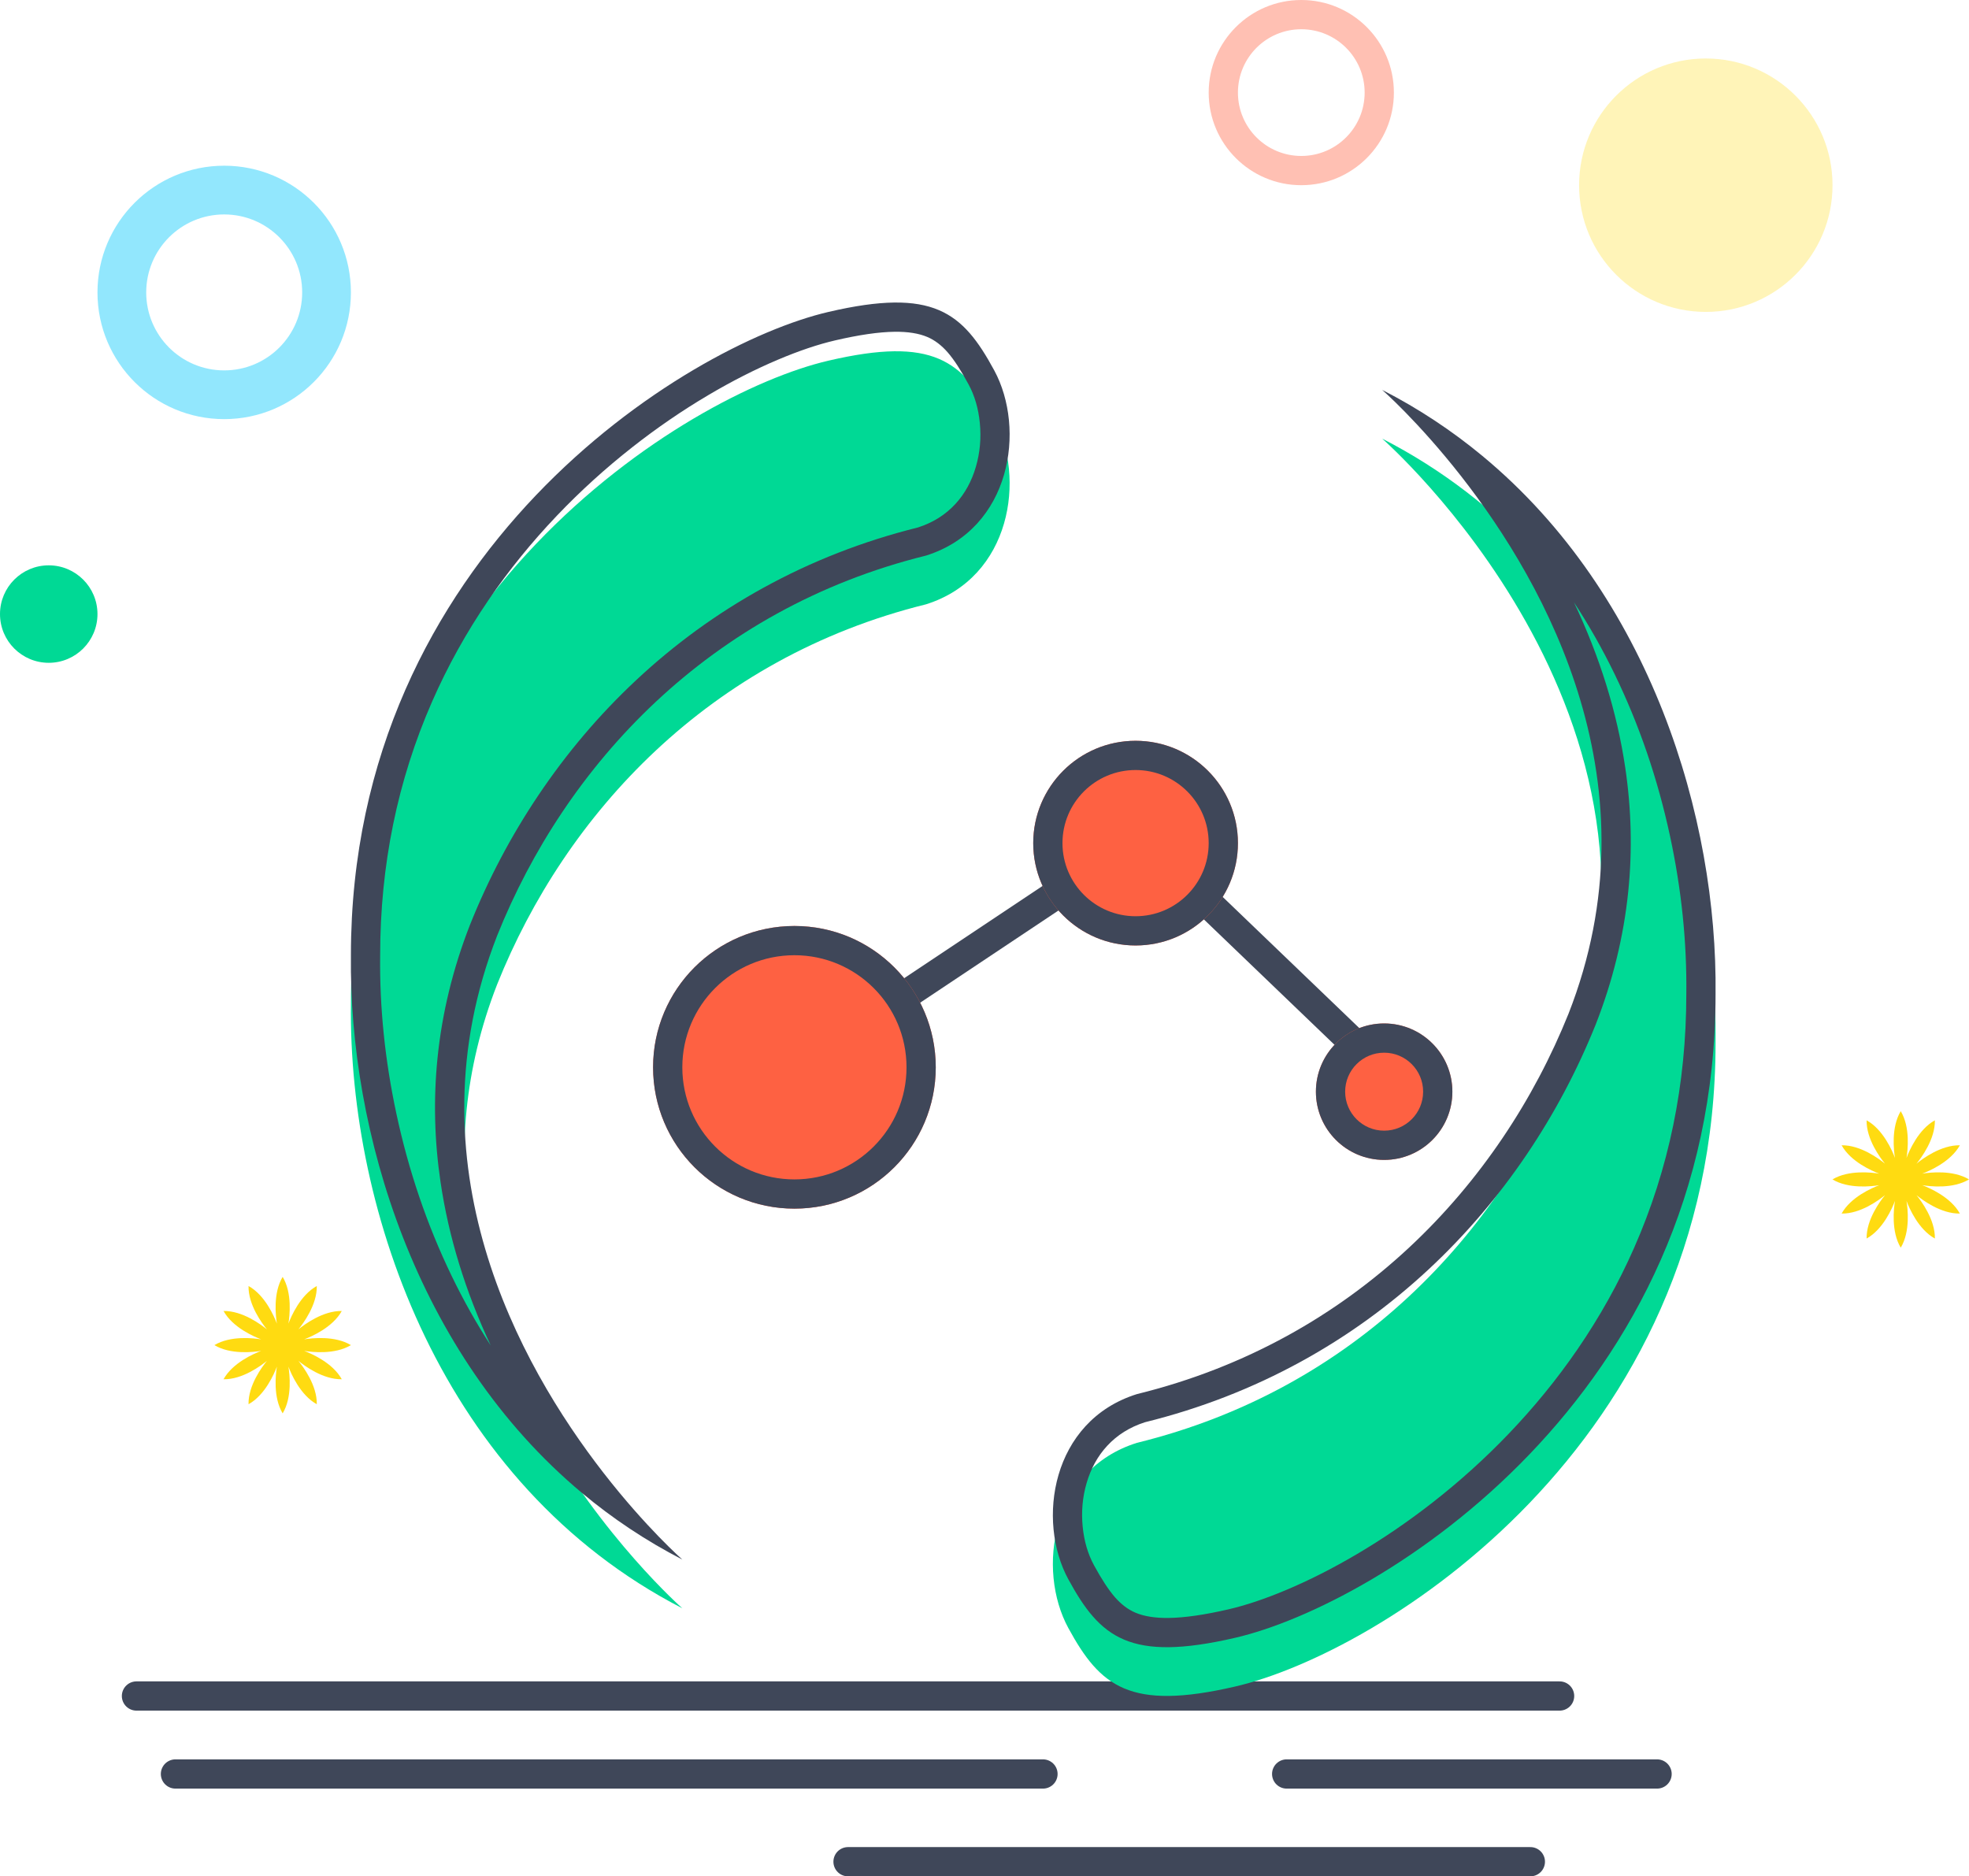
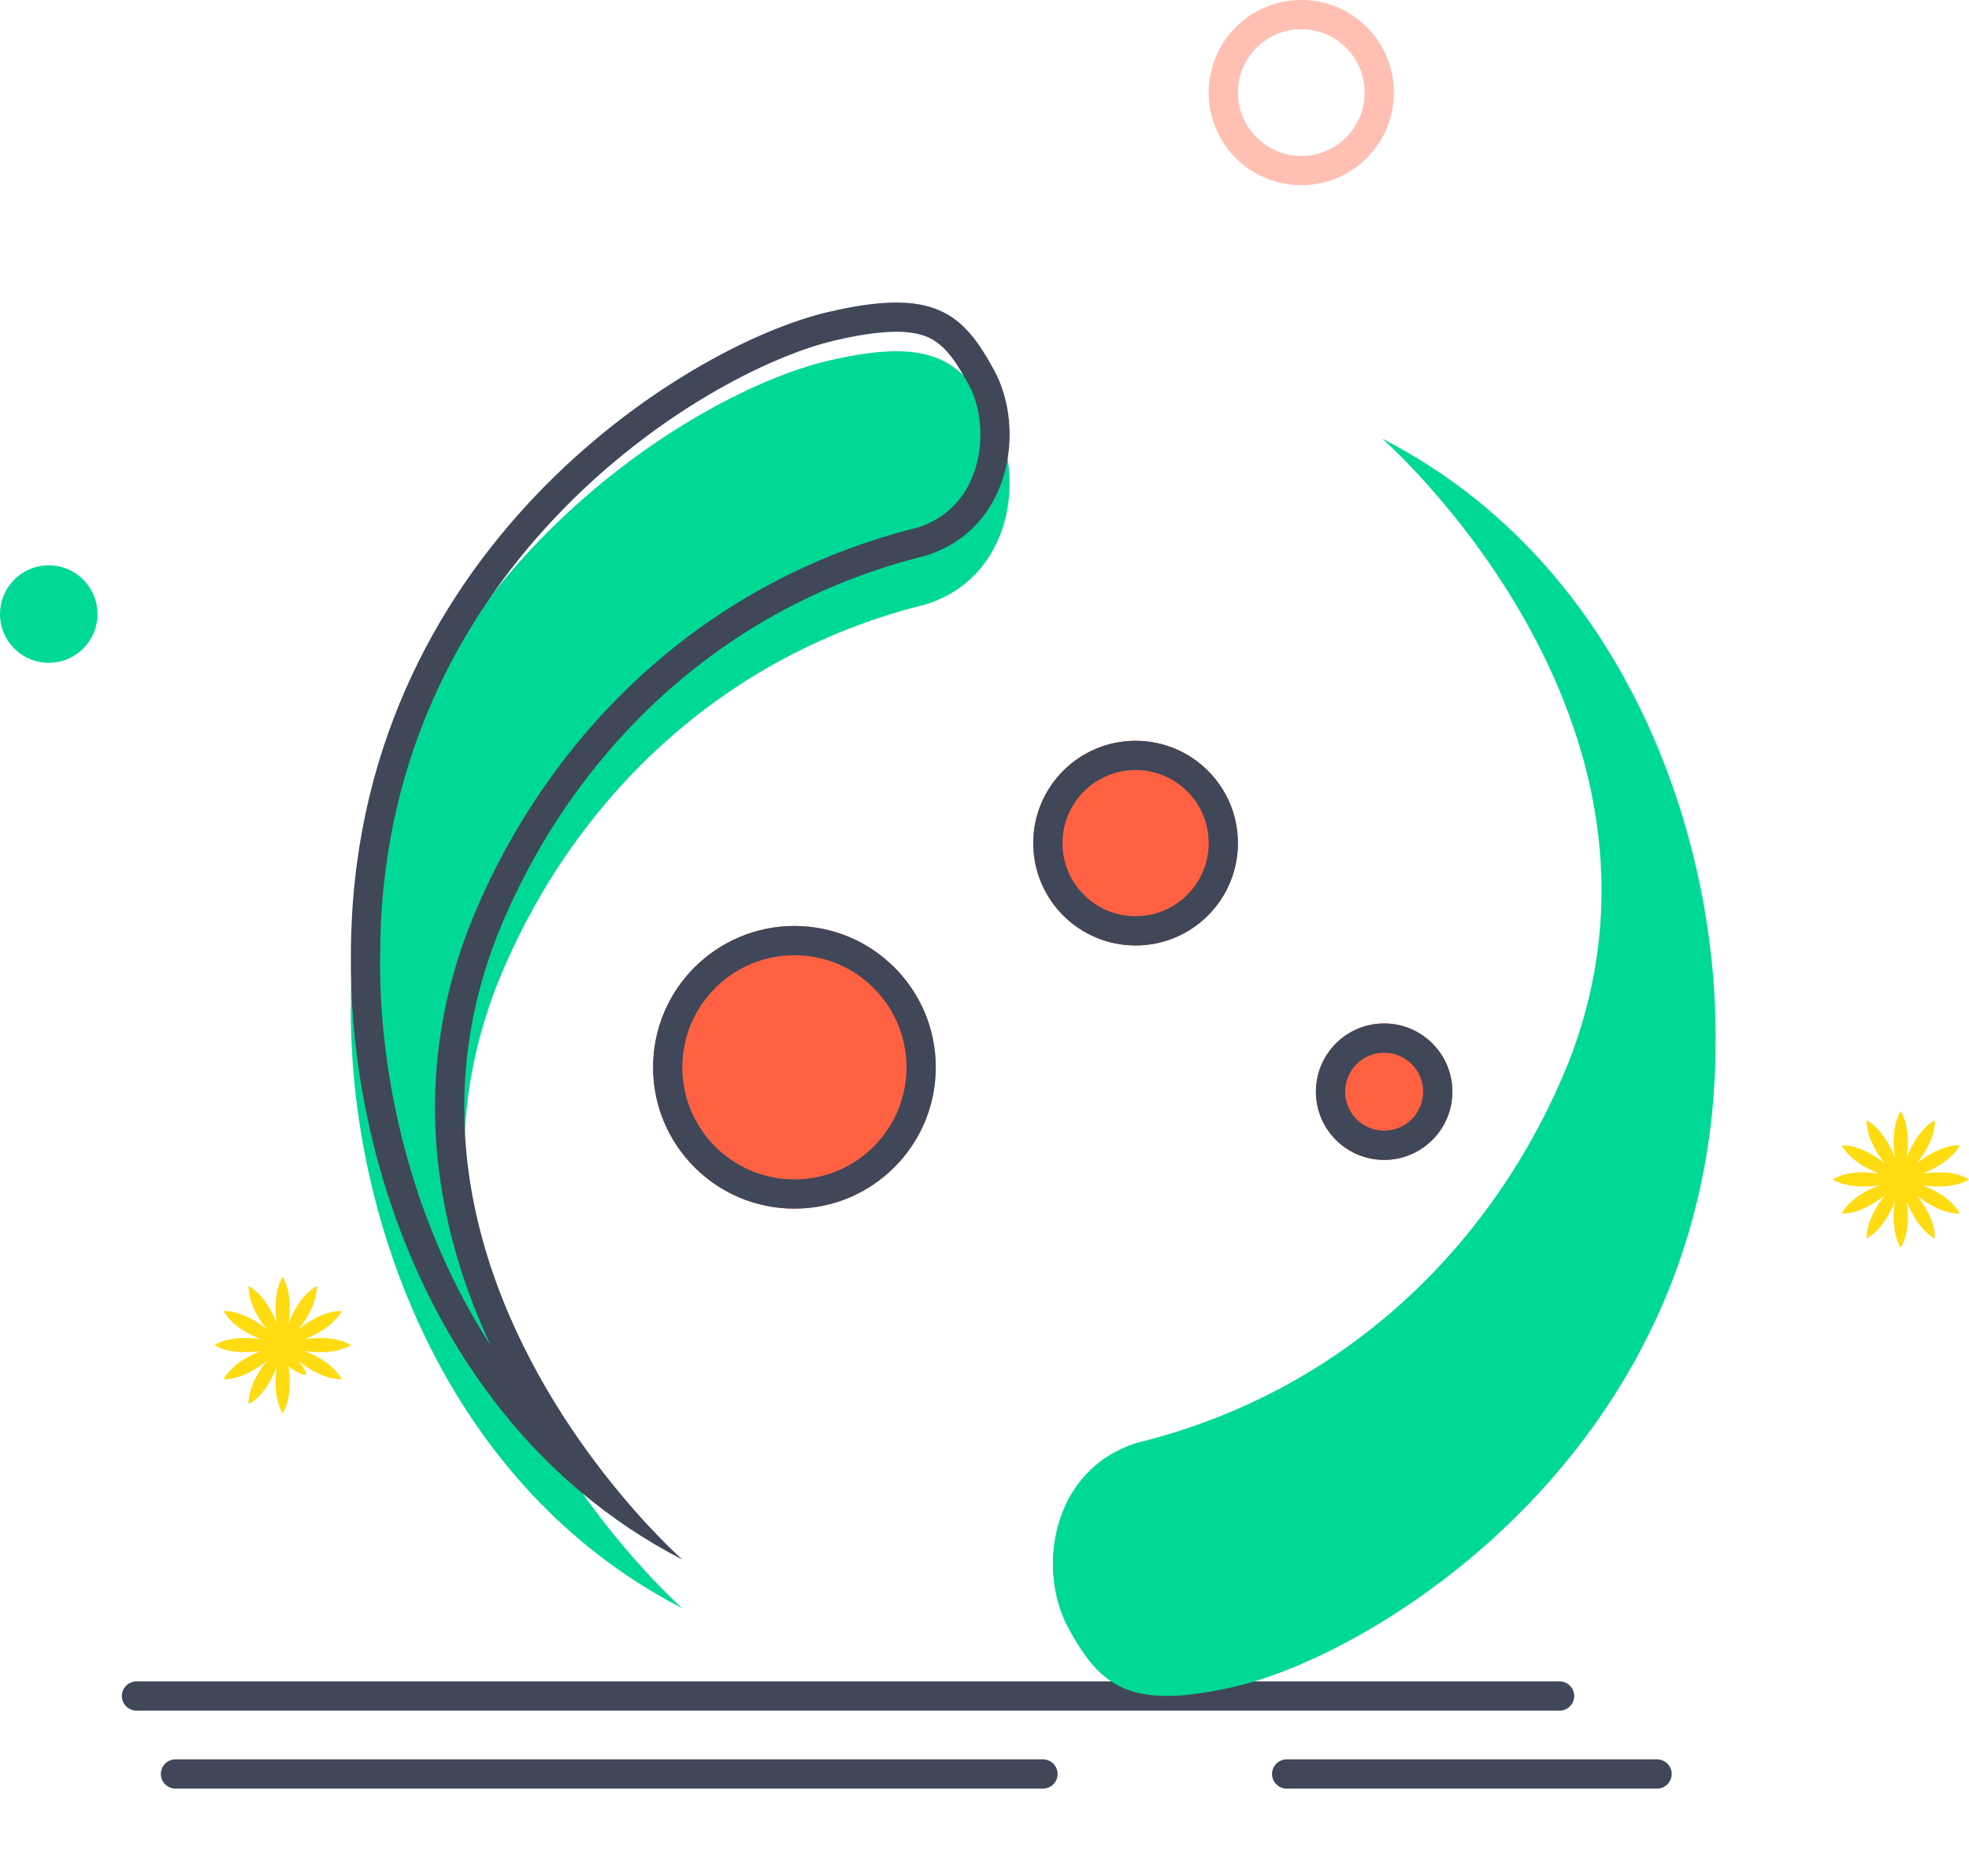
<svg xmlns="http://www.w3.org/2000/svg" width="202.001" height="192.5" viewBox="0 0 202.001 192.5" fill="none">
  <g opacity="0.4">
    <path fill-rule="evenodd" fill="rgba(254, 97, 66, 1)" d="M133.5 19C138.747 19 143 14.747 143 9.5C143 4.253 138.747 0 133.5 0C128.253 0 124 4.253 124 9.5C124 14.747 128.253 19 133.5 19ZM133.5 3C137.09 3 140 5.91 140 9.5C140 13.09 137.09 16 133.5 16C129.91 16 127 13.09 127 9.5C127 5.91 129.91 3 133.5 3Z">
</path>
  </g>
-   <path d="M28.407 140.207C28.283 140.967 27.999 143.349 28.998 145.004C29.998 143.349 29.714 140.967 29.589 140.207C29.861 140.928 30.806 143.132 32.5 144.066C32.538 142.133 31.101 140.212 30.613 139.616C31.209 140.104 33.129 141.541 35.063 141.503C34.129 139.809 31.925 138.864 31.204 138.592L31.204 138.592C31.964 138.718 34.346 139.001 36.001 138.001C34.346 137.002 31.964 137.285 31.204 137.41C31.925 137.138 34.129 136.193 35.063 134.5C33.129 134.462 31.209 135.898 30.613 136.387C31.101 135.791 32.537 133.87 32.5 131.937C30.806 132.871 29.861 135.075 29.589 135.796C29.714 135.036 29.998 132.654 28.998 130.999C27.998 132.655 28.283 135.037 28.407 135.797C28.136 135.076 27.191 132.871 25.497 131.937C25.459 133.871 26.896 135.792 27.384 136.387C26.789 135.899 24.868 134.462 22.934 134.5C23.868 136.194 26.073 137.139 26.793 137.411C26.033 137.286 23.651 137.002 21.995 138.001C23.651 139.001 26.033 138.718 26.793 138.593C26.072 138.864 23.868 139.809 22.934 141.503C24.867 141.541 26.788 140.104 27.384 139.616C26.895 140.212 25.459 142.133 25.497 144.066C27.19 143.132 28.136 140.928 28.407 140.207Z" fill-rule="evenodd" fill="#FFDB11">
+   <path d="M28.407 140.207C28.283 140.967 27.999 143.349 28.998 145.004C29.998 143.349 29.714 140.967 29.589 140.207C32.538 142.133 31.101 140.212 30.613 139.616C31.209 140.104 33.129 141.541 35.063 141.503C34.129 139.809 31.925 138.864 31.204 138.592L31.204 138.592C31.964 138.718 34.346 139.001 36.001 138.001C34.346 137.002 31.964 137.285 31.204 137.41C31.925 137.138 34.129 136.193 35.063 134.5C33.129 134.462 31.209 135.898 30.613 136.387C31.101 135.791 32.537 133.87 32.5 131.937C30.806 132.871 29.861 135.075 29.589 135.796C29.714 135.036 29.998 132.654 28.998 130.999C27.998 132.655 28.283 135.037 28.407 135.797C28.136 135.076 27.191 132.871 25.497 131.937C25.459 133.871 26.896 135.792 27.384 136.387C26.789 135.899 24.868 134.462 22.934 134.5C23.868 136.194 26.073 137.139 26.793 137.411C26.033 137.286 23.651 137.002 21.995 138.001C23.651 139.001 26.033 138.718 26.793 138.593C26.072 138.864 23.868 139.809 22.934 141.503C24.867 141.541 26.788 140.104 27.384 139.616C26.895 140.212 25.459 142.133 25.497 144.066C27.19 143.132 28.136 140.928 28.407 140.207Z" fill-rule="evenodd" fill="#FFDB11">
</path>
  <path d="M198.5 114.937C196.806 115.871 195.861 118.075 195.589 118.796C195.714 118.036 195.998 115.654 194.998 113.999C193.998 115.654 194.283 118.037 194.407 118.797C194.136 118.076 193.191 115.871 191.497 114.937C191.459 116.871 192.896 118.792 193.384 119.387C192.789 118.899 190.868 117.462 188.934 117.5C189.868 119.194 192.073 120.139 192.793 120.411C192.033 120.286 189.651 120.002 187.995 121.001C189.651 122.001 192.033 121.717 192.793 121.593C192.072 121.865 189.868 122.809 188.934 124.503C190.867 124.541 192.788 123.104 193.384 122.616C192.896 123.212 191.459 125.133 191.497 127.066C193.19 126.132 194.135 123.928 194.407 123.207C194.283 123.967 193.999 126.349 194.998 128.004C195.998 126.349 195.714 123.967 195.589 123.207C195.861 123.928 196.806 126.132 198.5 127.066C198.538 125.133 197.101 123.212 196.613 122.616C197.209 123.104 199.129 124.541 201.063 124.503C200.129 122.809 197.925 121.865 197.204 121.592L197.204 121.592C197.964 121.717 200.346 122.001 202.001 121.001C200.346 120.002 197.964 120.285 197.204 120.41C197.925 120.138 200.129 119.193 201.063 117.5C199.129 117.462 197.209 118.898 196.613 119.387C197.101 118.791 198.537 116.87 198.5 114.937Z" fill-rule="evenodd" fill="#FFDB11">
</path>
  <g opacity="0.3">
-     <circle cx="175" cy="19" r="13" fill="#FFDB11">
- </circle>
-   </g>
+     </g>
  <circle cx="5" cy="63" r="5" fill="#00D995">
</circle>
  <g opacity="0.5">
-     <path fill-rule="evenodd" fill="rgba(37, 208, 252, 1)" d="M23 43C30.18 43 36 37.18 36 30C36 22.82 30.18 17 23 17C15.82 17 10 22.82 10 30C10 37.18 15.82 43 23 43ZM23 22C27.418 22 31 25.582 31 30C31 34.418 27.418 38 23 38C18.582 38 15 34.418 15 30C15 25.582 18.582 22 23 22Z">
- </path>
-   </g>
+     </g>
  <path stroke="rgba(63, 71, 89, 1)" stroke-width="3" stroke-linecap="round" d="M14 174L160 174M160 174L160 174Z">
</path>
  <path stroke="rgba(63, 71, 89, 1)" stroke-width="3" stroke-linejoin="round" stroke-linecap="round" d="M132 182L170 182M170 182L170 182Z">
</path>
  <path stroke="rgba(63, 71, 89, 1)" stroke-width="3" stroke-linejoin="round" stroke-linecap="round" d="M18 182L107 182M107 182L107 182Z">
- </path>
-   <path stroke="rgba(63, 71, 89, 1)" stroke-width="3" stroke-linejoin="round" stroke-linecap="round" d="M87 191L157 191M157 191L157 191Z">
- </path>
-   <path stroke="rgba(63, 71, 89, 1)" stroke-width="3" stroke-linejoin="round" stroke-linecap="round" d="M142 110L117 86L87 106">
</path>
  <circle cx="81.5" cy="109.5" r="14.5" fill="#FE6142">
</circle>
  <path fill-rule="evenodd" fill="rgba(63, 71, 89, 1)" d="M81.5 124C89.508 124 96 117.508 96 109.5C96 101.492 89.508 95 81.5 95C73.492 95 67 101.492 67 109.5C67 117.508 73.492 124 81.5 124ZM81.5 98C87.851 98 93 103.149 93 109.5C93 115.851 87.851 121 81.5 121C75.149 121 70 115.851 70 109.5C70 103.149 75.149 98 81.5 98Z">
</path>
  <circle cx="116.5" cy="86.5" r="10.5" fill="#FE6142">
</circle>
  <path fill-rule="evenodd" fill="rgba(63, 71, 89, 1)" d="M116.5 97C122.299 97 127 92.299 127 86.5C127 80.701 122.299 76 116.5 76C110.701 76 106 80.701 106 86.5C106 92.299 110.701 97 116.5 97ZM116.5 79C120.642 79 124 82.358 124 86.5C124 90.642 120.642 94 116.5 94C112.358 94 109 90.642 109 86.5C109 82.358 112.358 79 116.5 79Z">
</path>
  <circle cx="142" cy="112" r="7" fill="#FE6142">
</circle>
  <path fill-rule="evenodd" fill="rgba(63, 71, 89, 1)" d="M142 119C145.866 119 149 115.866 149 112C149 108.134 145.866 105 142 105C138.134 105 135 108.134 135 112C135 115.866 138.134 119 142 119ZM142 108C144.209 108 146 109.791 146 112C146 114.209 144.209 116 142 116C139.791 116 138 114.209 138 112C138 109.791 139.791 108 142 108Z">
</path>
  <path d="M85 37C70.283 40.423 36 61.75 36 103C35.75 124.25 45.25 152.25 70 165C70 165 37.25 136.25 51 101C58 83.5 72.75 67.5 95 62C103.75 59.25 105.25 49 102 43C98.75 37 95.75 34.5 85 37L85 37Z" fill-rule="evenodd" fill="#00D995">
</path>
  <path d="M126.705 173.031C141.511 169.607 176 148.275 176 107.015C176.251 85.76 166.694 57.753 141.796 45C141.796 45 174.742 73.757 160.91 109.015C153.868 126.52 139.029 142.523 116.645 148.025C107.843 150.775 106.334 161.028 109.603 167.03C112.873 173.031 115.891 175.531 126.705 173.031L126.705 173.031Z" fill-rule="evenodd" fill="#00D995">
</path>
  <path fill-rule="evenodd" fill="rgba(63, 71, 89, 1)" d="M59.737 153.194C42.584 138.881 35.788 116.015 36 98C36 56.75 70.283 35.422 85 32C95.75 29.5 98.75 32 102 38C105.25 44 103.75 54.25 95 57C72.75 62.5 58 78.5 51 96C41.872 119.402 53.237 139.938 61.909 151.1C66.3 156.752 70 160 70 160C66.232 158.059 62.818 155.764 59.737 153.194ZM50.34 138.03Q48.148 134.652 46.326 130.882Q42.548 123.065 40.66 114.232Q38.906 106.022 39 98.035Q39 84.135 44.334 71.971Q46.708 66.558 50.102 61.583Q53.228 57 57.152 52.885Q60.743 49.12 64.882 45.87Q68.646 42.913 72.662 40.538Q76.308 38.381 79.837 36.89Q83.044 35.535 85.68 34.922Q89.345 34.069 91.772 34.038Q93.82 34.013 95.139 34.573Q96.264 35.051 97.224 36.151Q98.183 37.251 99.362 39.429Q100.305 41.169 100.522 43.404Q100.747 45.72 100.119 47.882Q99.47 50.117 98.03 51.688Q96.495 53.364 94.183 54.112Q85.738 56.212 78.275 60.326Q71.192 64.229 65.231 69.81Q59.595 75.087 55.208 81.626Q51.024 87.862 48.215 94.886Q45.586 101.623 44.884 108.565Q44.246 114.878 45.2 121.305Q46.446 129.705 50.34 138.03Z">
</path>
-   <path fill-rule="evenodd" fill="rgba(63, 71, 89, 1)" d="M149.913 48.874C158.64 60.032 170.101 80.589 160.91 104.015C153.868 121.52 139.029 137.523 116.645 143.025C107.843 145.775 106.334 156.028 109.603 162.029C112.873 168.031 115.891 170.531 126.705 168.031C141.511 164.607 176 143.275 176 102.015C176.213 83.981 169.366 61.087 152.078 46.773C148.99 44.216 145.569 41.932 141.796 40C141.796 40 145.506 43.238 149.913 48.874ZM161.475 61.8Q165.461 70.215 166.728 78.707Q167.687 85.136 167.044 91.451Q166.337 98.396 163.693 105.135Q160.866 112.161 156.657 118.399Q152.244 124.94 146.575 130.217Q140.579 135.798 133.456 139.701Q125.95 143.814 117.458 145.914Q115.126 146.664 113.578 148.343Q112.13 149.915 111.477 152.15Q110.846 154.309 111.072 156.623Q111.291 158.856 112.238 160.594Q113.424 162.772 114.389 163.872Q115.357 164.975 116.493 165.455Q117.826 166.018 119.893 165.992Q122.339 165.961 126.03 165.108Q128.684 164.494 131.912 163.138Q135.464 161.646 139.133 159.488Q143.174 157.111 146.963 154.153Q151.127 150.902 154.74 147.135Q158.688 143.019 161.833 138.435Q165.247 133.459 167.635 128.044Q173 115.88 173 101.979Q173.095 93.992 171.33 85.782Q169.431 76.948 165.631 69.131Q163.749 65.259 161.475 61.8Z">
- </path>
</svg>